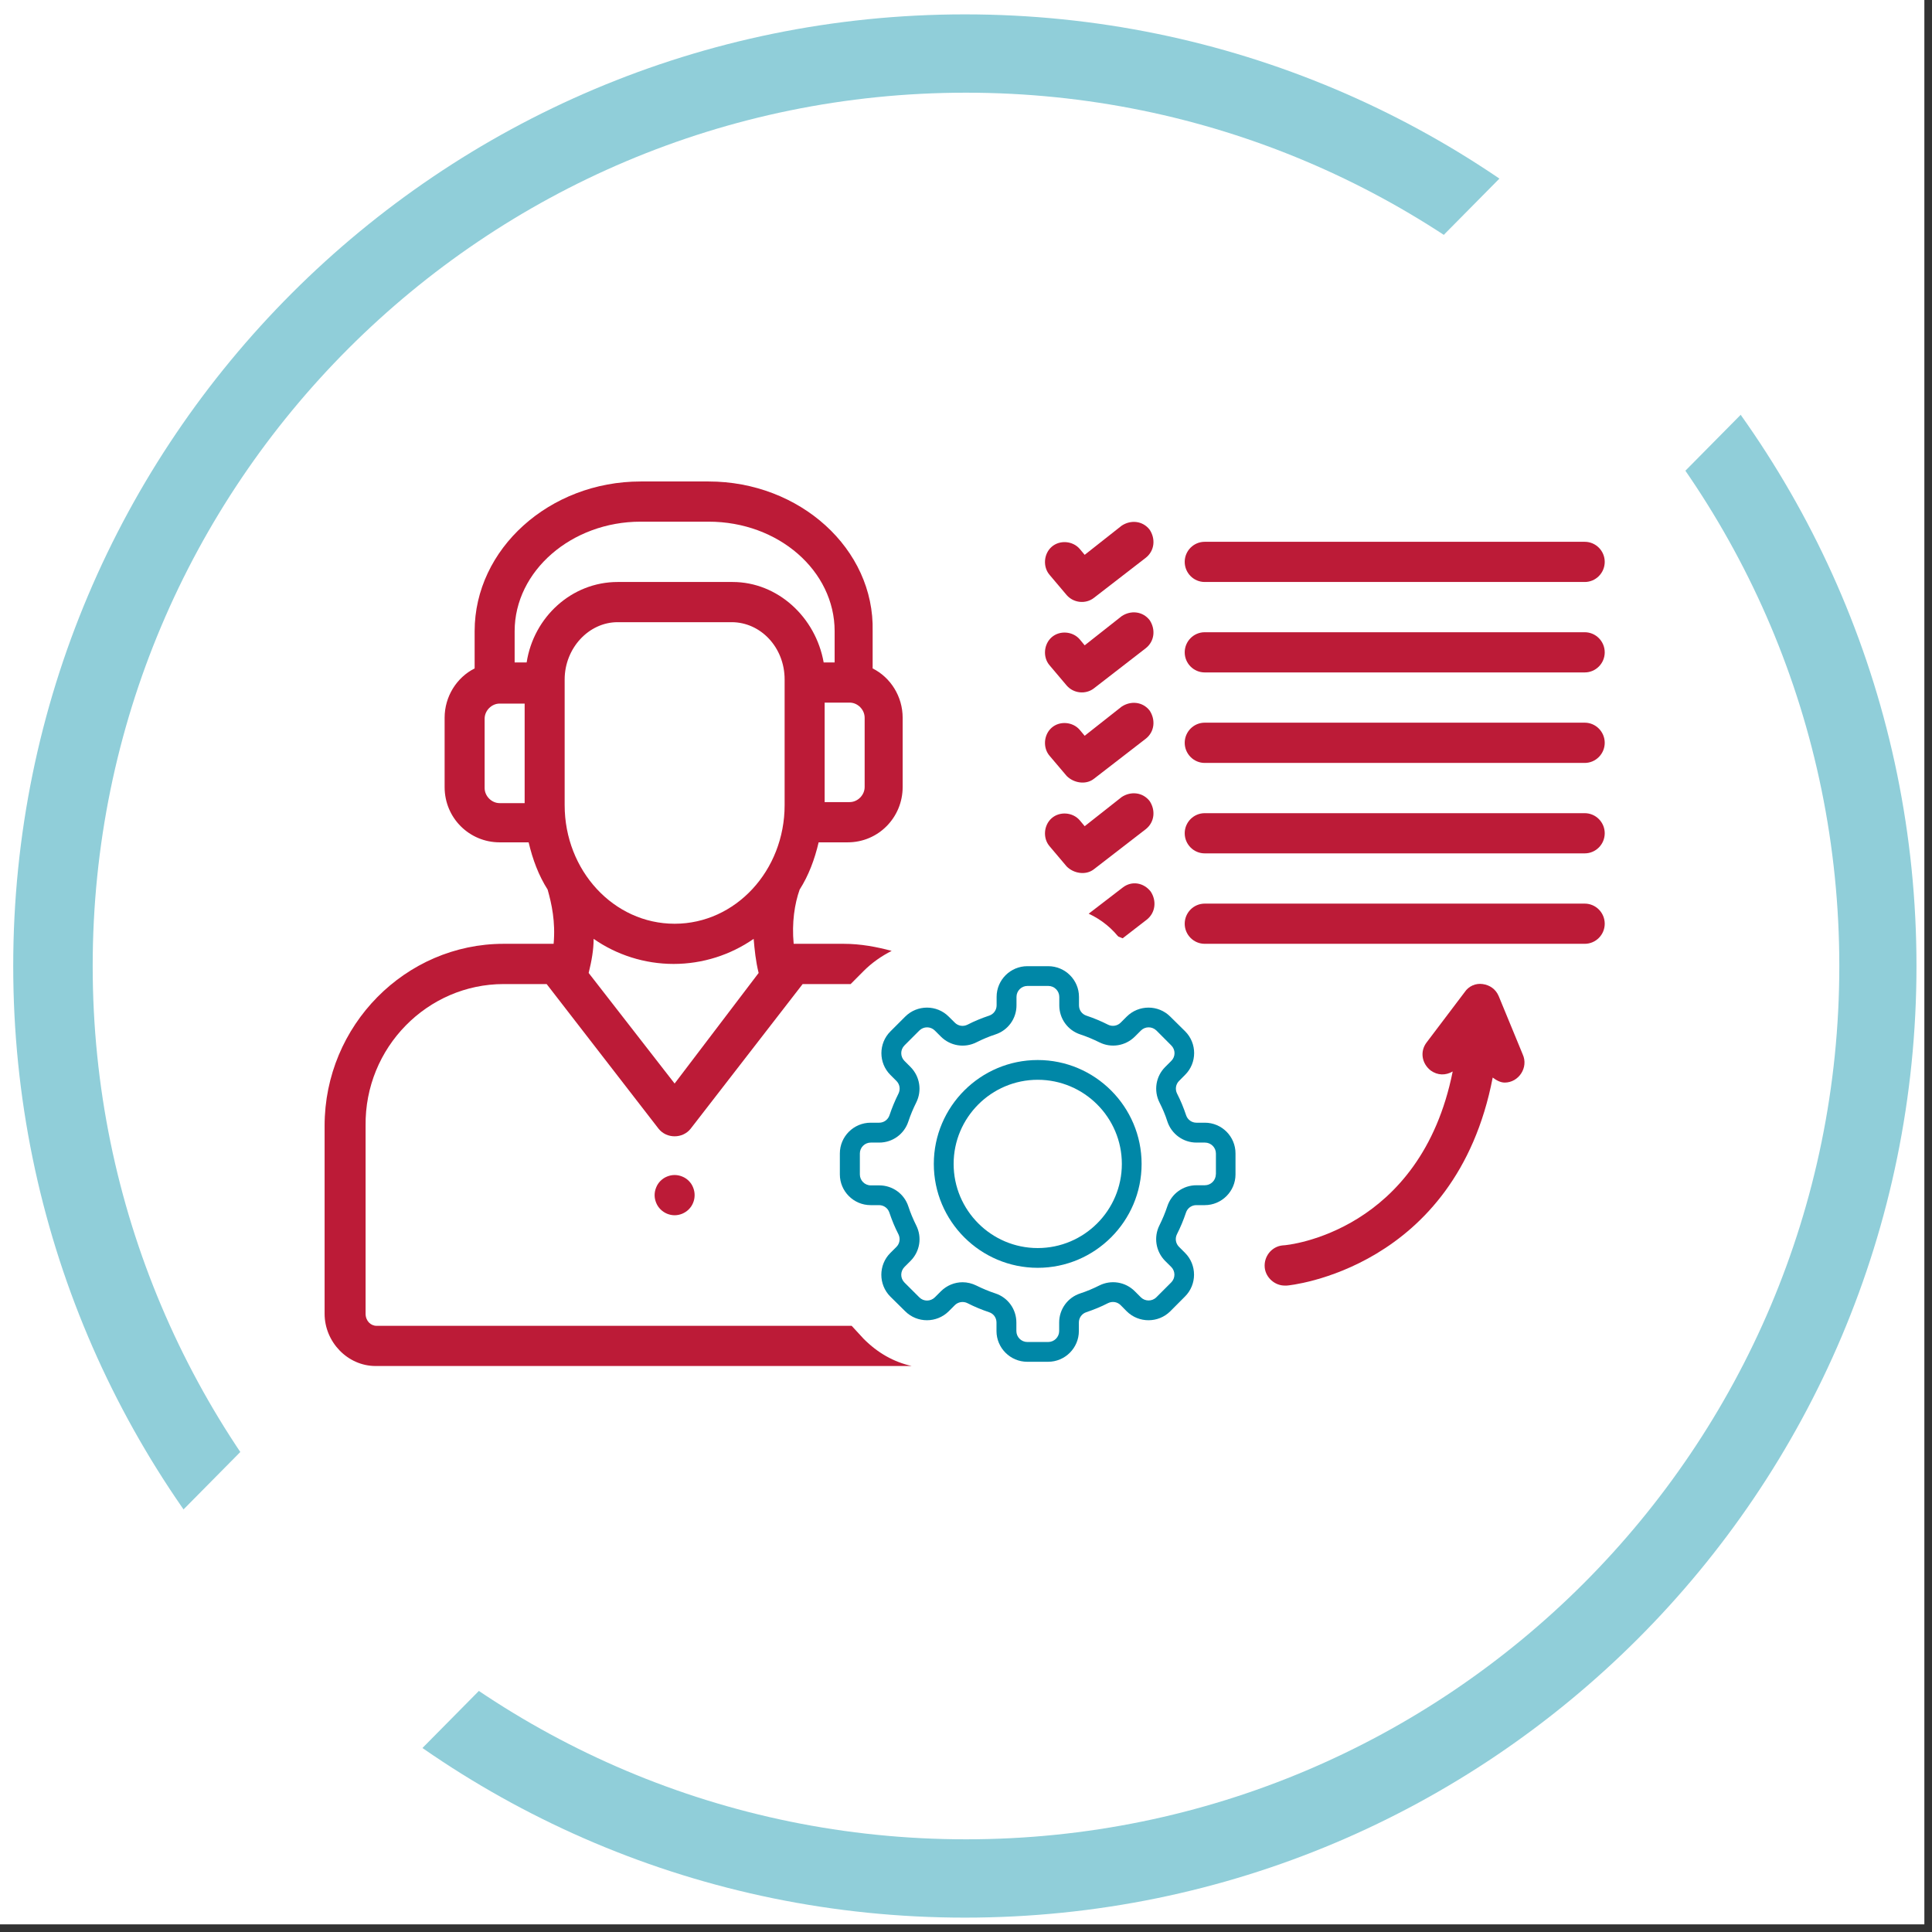
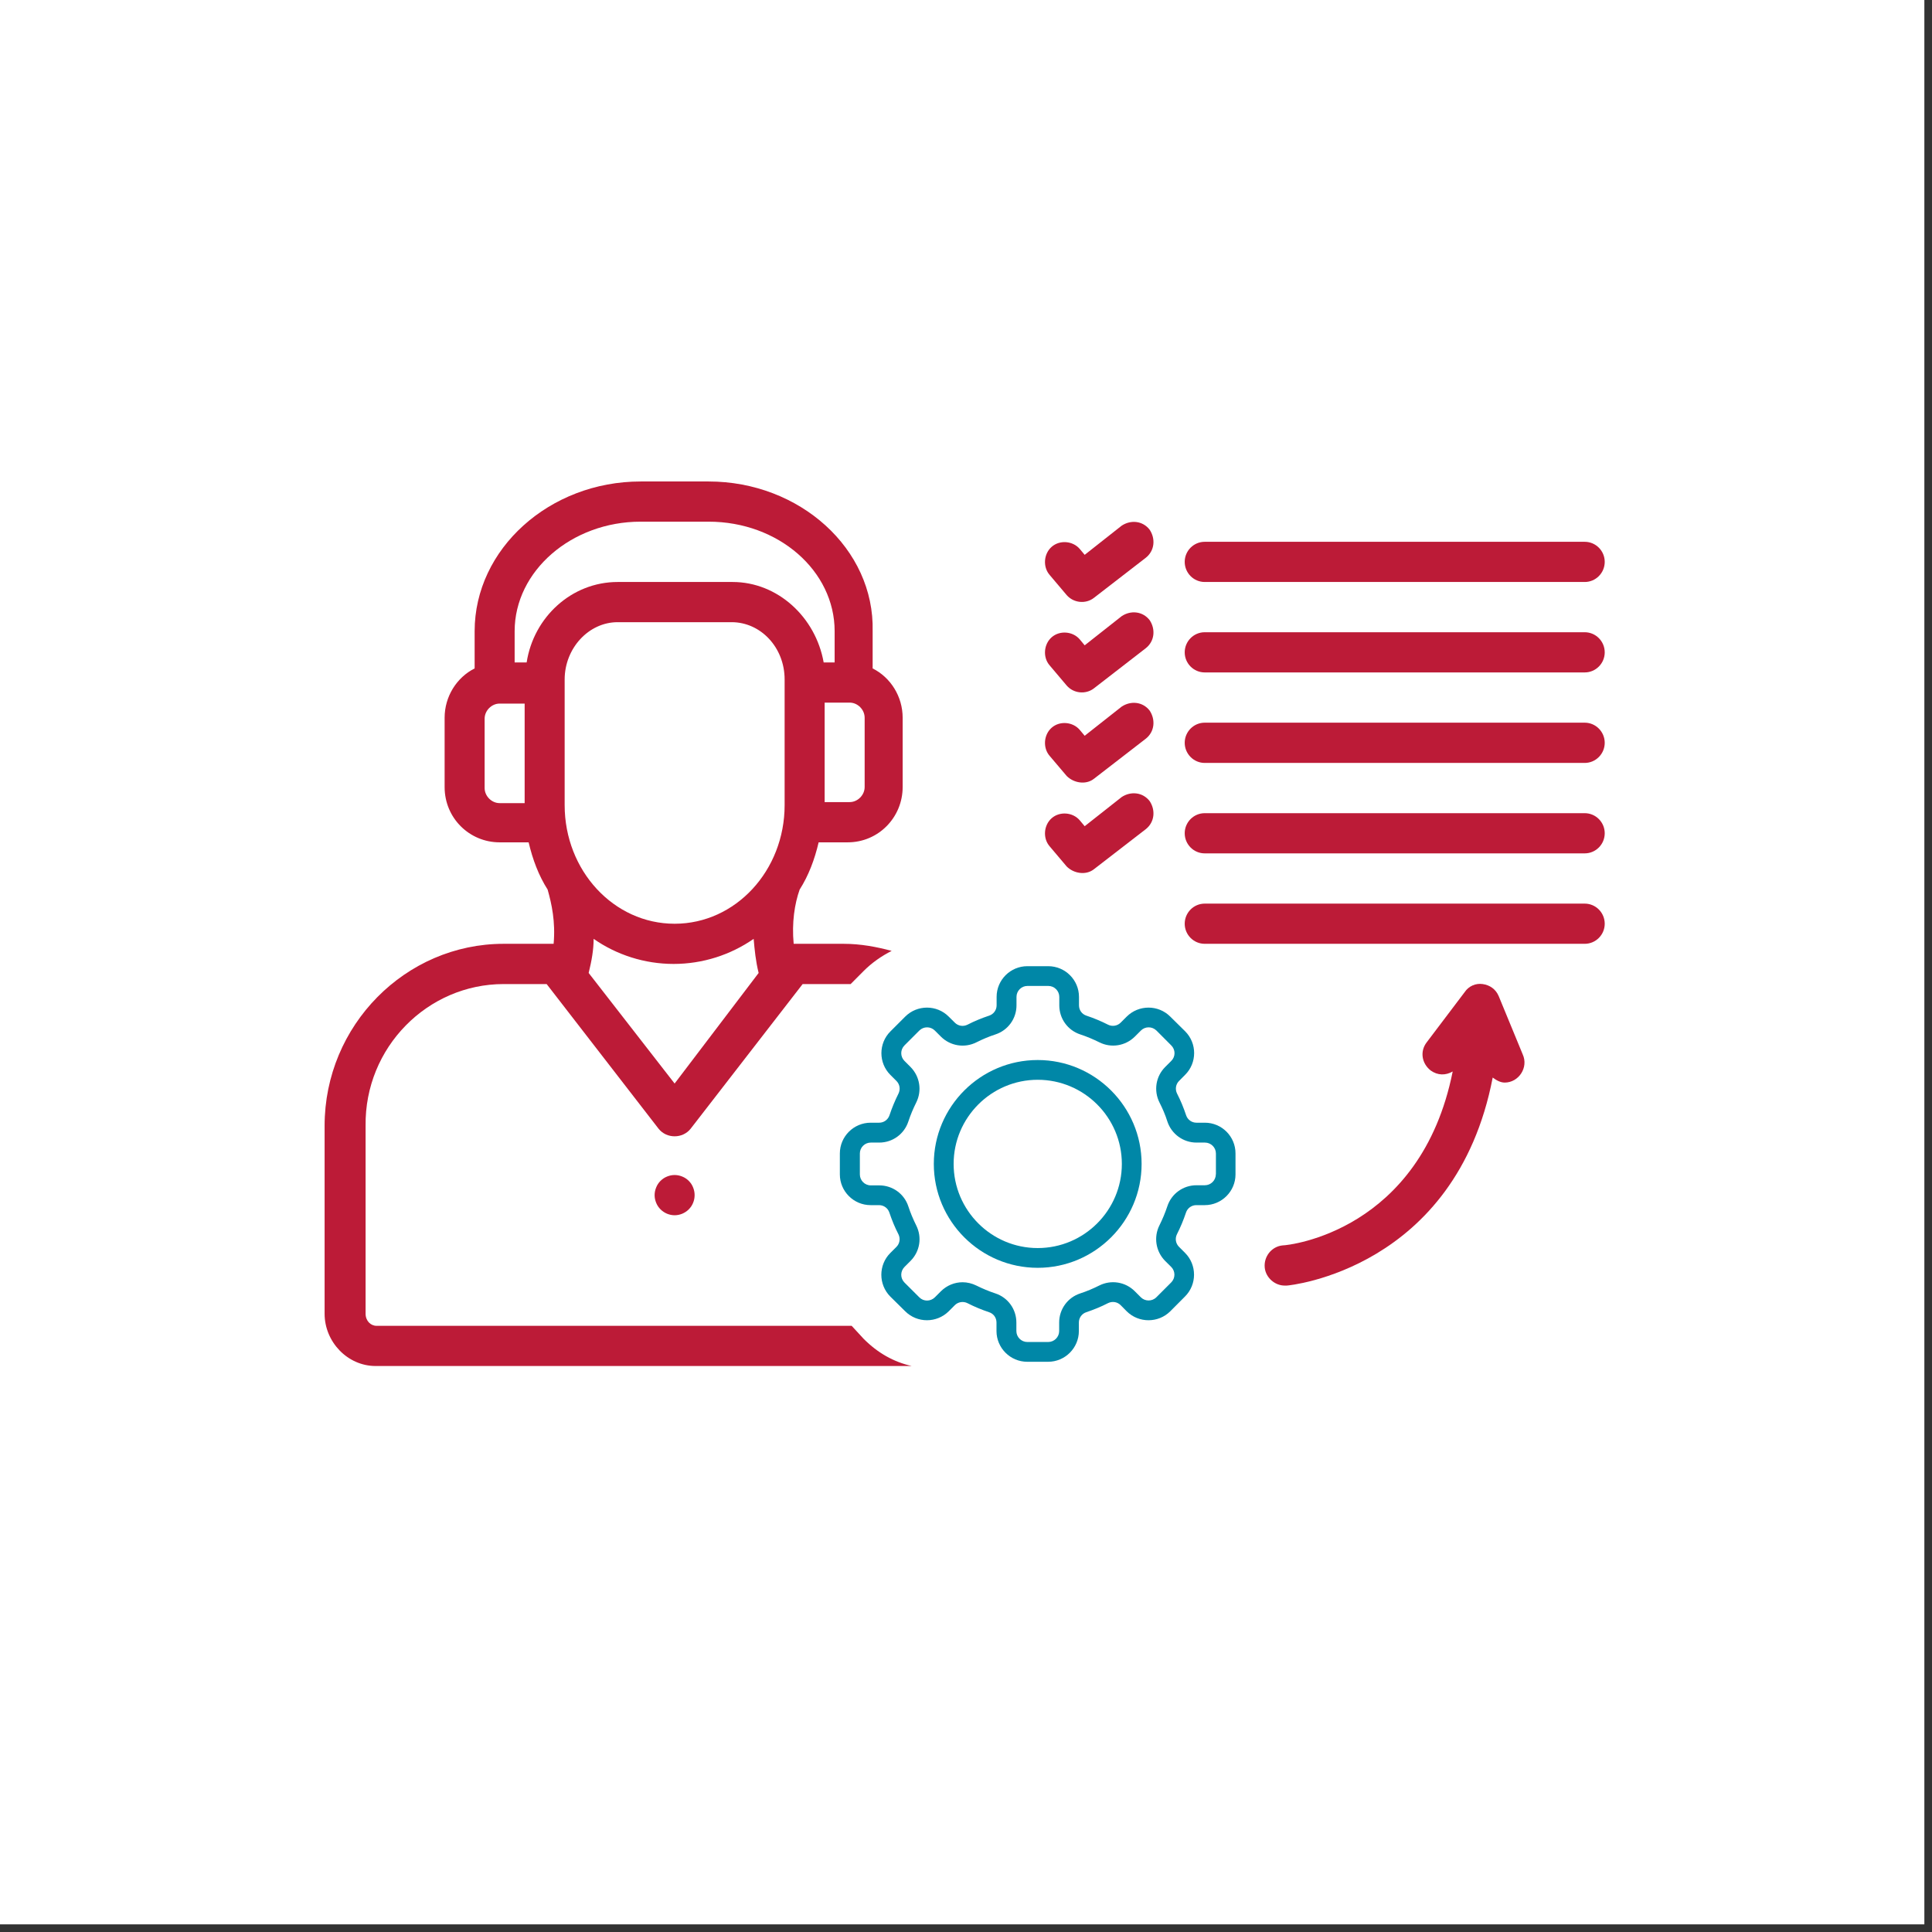
<svg xmlns="http://www.w3.org/2000/svg" width="166" zoomAndPan="magnify" viewBox="0 0 124.5 124.5" height="166" preserveAspectRatio="xMidYMid meet" version="1.0">
  <rect x="0" y="0" width="124.5" height="124.5" fill="#333333" stroke="none" />
  <defs>
    <clipPath id="538d0491c2">
      <path d="M 0 0 L 124.004 0 L 124.004 124.004 L 0 124.004 Z M 0 0 " clip-rule="nonzero" />
    </clipPath>
    <clipPath id="b1ac6fbfff">
      <path d="M 0.852 0.926 L 123.5 0.926 L 123.5 123.574 L 0.852 123.574 Z M 0.852 0.926 " clip-rule="nonzero" />
    </clipPath>
    <clipPath id="b6a6457081">
      <path d="M 62.176 0.926 C 28.309 0.926 0.852 28.383 0.852 62.25 C 0.852 96.117 28.309 123.574 62.176 123.574 C 96.043 123.574 123.5 96.117 123.5 62.25 C 123.5 28.383 96.043 0.926 62.176 0.926 " clip-rule="nonzero" />
    </clipPath>
    <clipPath id="946ed26e0f">
      <path d="M 5.973 5.973 L 118.527 5.973 L 118.527 118.527 L 5.973 118.527 Z M 5.973 5.973 " clip-rule="nonzero" />
    </clipPath>
    <clipPath id="e69efd4b3b">
      <path d="M 62.25 5.973 C 31.168 5.973 5.973 31.168 5.973 62.25 C 5.973 93.332 31.168 118.527 62.25 118.527 C 93.332 118.527 118.527 93.332 118.527 62.25 C 118.527 31.168 93.332 5.973 62.25 5.973 " clip-rule="nonzero" />
    </clipPath>
    <clipPath id="cf471c0d46">
      <path d="M 0 0 L 124.004 0 L 124.004 124.004 L 0 124.004 Z M 0 0 " clip-rule="nonzero" />
    </clipPath>
    <clipPath id="bd00577a4f">
      <path d="M 76 34 L 103.414 34 L 103.414 38 L 76 38 Z M 76 34 " clip-rule="nonzero" />
    </clipPath>
    <clipPath id="a686c67479">
      <path d="M 76 40 L 103.414 40 L 103.414 44 L 76 44 Z M 76 40 " clip-rule="nonzero" />
    </clipPath>
    <clipPath id="d08c6c4856">
      <path d="M 76 46 L 103.414 46 L 103.414 50 L 76 50 Z M 76 46 " clip-rule="nonzero" />
    </clipPath>
    <clipPath id="4cbe21ab6d">
      <path d="M 76 52 L 103.414 52 L 103.414 55 L 76 55 Z M 76 52 " clip-rule="nonzero" />
    </clipPath>
    <clipPath id="c6afceff06">
      <path d="M 76 58 L 103.414 58 L 103.414 61 L 76 61 Z M 76 58 " clip-rule="nonzero" />
    </clipPath>
    <clipPath id="6ec64b1e7b">
      <path d="M 20.914 31.027 L 59 31.027 L 59 88.027 L 20.914 88.027 Z M 20.914 31.027 " clip-rule="nonzero" />
    </clipPath>
    <clipPath id="16da273d64">
      <path d="M 53 60 L 81 60 L 81 88.027 L 53 88.027 Z M 53 60 " clip-rule="nonzero" />
    </clipPath>
    <clipPath id="b71aab6aa2">
      <path d="M 52.469 59.395 L 81.48 59.395 L 81.48 89.766 L 52.469 89.766 Z M 52.469 59.395 " clip-rule="nonzero" />
    </clipPath>
    <clipPath id="32cbc71aa8">
      <path d="M 66.973 59.395 C 58.961 59.395 52.469 66.16 52.469 74.504 C 52.469 82.852 58.961 89.617 66.973 89.617 C 74.984 89.617 81.48 82.852 81.48 74.504 C 81.48 66.16 74.984 59.395 66.973 59.395 " clip-rule="nonzero" />
    </clipPath>
    <clipPath id="9bd2bf939c">
      <path d="M 54.121 62.258 L 79.621 62.258 L 79.621 87.758 L 54.121 87.758 Z M 54.121 62.258 " clip-rule="nonzero" />
    </clipPath>
  </defs>
  <g clip-path="url(#538d0491c2)">
    <path fill="#ffffff" d="M 0 0 L 124.5 0 L 124.5 132 L 0 132 Z M 0 0 " fill-opacity="1" fill-rule="nonzero" />
    <path fill="#ffffff" d="M 0 0 L 124.5 0 L 124.5 124.5 L 0 124.5 Z M 0 0 " fill-opacity="1" fill-rule="nonzero" />
    <path fill="#ffffff" d="M 0 0 L 124.5 0 L 124.5 124.5 L 0 124.5 Z M 0 0 " fill-opacity="1" fill-rule="nonzero" />
  </g>
  <g clip-path="url(#b1ac6fbfff)">
    <g clip-path="url(#b6a6457081)">
-       <path fill="#90ced9" d="M 0.852 0.926 L 123.5 0.926 L 123.5 123.574 L 0.852 123.574 Z M 0.852 0.926 " fill-opacity="1" fill-rule="nonzero" />
-     </g>
+       </g>
  </g>
  <g clip-path="url(#946ed26e0f)">
    <g clip-path="url(#e69efd4b3b)">
      <path fill="#ffffff" d="M 5.973 5.973 L 118.527 5.973 L 118.527 118.527 L 5.973 118.527 Z M 5.973 5.973 " fill-opacity="1" fill-rule="nonzero" />
    </g>
  </g>
  <g clip-path="url(#cf471c0d46)">
    <path stroke-linecap="butt" transform="matrix(0.528, -0.534, 0.534, 0.527, 8.926, 100.2)" fill="none" stroke-linejoin="miter" d="M -0.001 14.502 L 172.704 14.503 " stroke="#ffffff" stroke-width="29" stroke-opacity="1" stroke-miterlimit="4" />
  </g>
  <path fill="#bc1b37" d="M 68.738 38.348 C 69.188 38.863 69.961 38.93 70.477 38.539 L 73.828 35.949 C 74.41 35.496 74.473 34.719 74.086 34.137 C 73.637 33.551 72.863 33.488 72.281 33.875 L 69.898 35.754 L 69.574 35.367 C 69.125 34.848 68.285 34.785 67.77 35.238 C 67.254 35.691 67.191 36.531 67.641 37.051 C 67.641 37.051 68.738 38.348 68.738 38.348 Z M 68.738 38.348 " fill-opacity="1" fill-rule="nonzero" />
  <path fill="#bc1b37" d="M 68.738 44.176 C 69.188 44.695 69.961 44.758 70.477 44.371 L 73.828 41.777 C 74.41 41.324 74.473 40.547 74.086 39.965 C 73.637 39.383 72.863 39.316 72.281 39.707 L 69.898 41.586 L 69.574 41.195 C 69.125 40.676 68.285 40.613 67.77 41.066 C 67.254 41.52 67.191 42.363 67.641 42.879 C 67.641 42.879 68.738 44.176 68.738 44.176 Z M 68.738 44.176 " fill-opacity="1" fill-rule="nonzero" />
  <path fill="#bc1b37" d="M 68.738 50.004 C 69.188 50.457 69.961 50.59 70.477 50.199 L 73.828 47.609 C 74.41 47.156 74.473 46.379 74.086 45.793 C 73.637 45.211 72.863 45.148 72.281 45.535 L 69.898 47.414 L 69.574 47.027 C 69.125 46.508 68.285 46.441 67.77 46.895 C 67.254 47.348 67.191 48.191 67.641 48.711 C 67.641 48.711 68.738 50.004 68.738 50.004 Z M 68.738 50.004 " fill-opacity="1" fill-rule="nonzero" />
  <path fill="#bc1b37" d="M 68.738 55.836 C 69.188 56.289 69.961 56.418 70.477 56.027 L 73.828 53.438 C 74.41 52.984 74.473 52.207 74.086 51.625 C 73.637 51.043 72.863 50.977 72.281 51.363 L 69.898 53.242 L 69.574 52.855 C 69.125 52.336 68.285 52.273 67.77 52.727 C 67.254 53.18 67.191 54.02 67.641 54.539 C 67.641 54.539 68.738 55.836 68.738 55.836 Z M 68.738 55.836 " fill-opacity="1" fill-rule="nonzero" />
  <g clip-path="url(#bd00577a4f)">
    <path fill="#bc1b37" d="M 77.633 37.504 L 102.121 37.504 C 102.832 37.504 103.41 36.922 103.41 36.207 C 103.41 35.496 102.832 34.914 102.121 34.914 L 77.633 34.914 C 76.922 34.914 76.344 35.496 76.344 36.207 C 76.344 36.922 76.922 37.504 77.633 37.504 Z M 77.633 37.504 " fill-opacity="1" fill-rule="nonzero" />
  </g>
  <g clip-path="url(#a686c67479)">
    <path fill="#bc1b37" d="M 102.121 40.742 L 77.633 40.742 C 76.922 40.742 76.344 41.324 76.344 42.039 C 76.344 42.75 76.922 43.332 77.633 43.332 L 102.121 43.332 C 102.832 43.332 103.41 42.75 103.41 42.039 C 103.41 41.324 102.832 40.742 102.121 40.742 Z M 102.121 40.742 " fill-opacity="1" fill-rule="nonzero" />
  </g>
  <g clip-path="url(#d08c6c4856)">
    <path fill="#bc1b37" d="M 102.121 46.57 L 77.633 46.57 C 76.922 46.57 76.344 47.156 76.344 47.867 C 76.344 48.578 76.922 49.164 77.633 49.164 L 102.121 49.164 C 102.832 49.164 103.41 48.578 103.41 47.867 C 103.41 47.156 102.832 46.57 102.121 46.57 Z M 102.121 46.57 " fill-opacity="1" fill-rule="nonzero" />
  </g>
  <g clip-path="url(#4cbe21ab6d)">
    <path fill="#bc1b37" d="M 102.121 52.402 L 77.633 52.402 C 76.922 52.402 76.344 52.984 76.344 53.695 C 76.344 54.41 76.922 54.992 77.633 54.992 L 102.121 54.992 C 102.832 54.992 103.41 54.41 103.41 53.695 C 103.41 52.984 102.832 52.402 102.121 52.402 Z M 102.121 52.402 " fill-opacity="1" fill-rule="nonzero" />
  </g>
  <g clip-path="url(#c6afceff06)">
    <path fill="#bc1b37" d="M 102.121 58.23 L 77.633 58.23 C 76.922 58.23 76.344 58.812 76.344 59.527 C 76.344 60.238 76.922 60.82 77.633 60.82 L 102.121 60.82 C 102.832 60.82 103.41 60.238 103.41 59.527 C 103.41 58.812 102.832 58.23 102.121 58.23 Z M 102.121 58.23 " fill-opacity="1" fill-rule="nonzero" />
  </g>
-   <path fill="#bc1b37" d="M 72.348 57.195 L 70.156 58.879 C 70.992 59.266 71.703 59.852 72.219 60.562 L 73.895 59.266 C 74.473 58.812 74.539 58.035 74.152 57.453 C 73.699 56.871 72.926 56.742 72.348 57.195 Z M 72.348 57.195 " fill-opacity="1" fill-rule="nonzero" />
  <g clip-path="url(#6ec64b1e7b)">
    <path fill="#bc1b37" d="M 54.883 85.438 C 54.883 85.438 54.816 85.438 54.883 85.438 L 24.27 85.438 C 23.883 85.438 23.559 85.113 23.559 84.66 L 23.559 72.547 C 23.496 67.492 27.555 63.414 32.453 63.414 L 35.227 63.414 L 42.441 72.738 C 42.957 73.387 43.988 73.387 44.504 72.738 L 51.723 63.414 C 51.723 63.414 54.688 63.414 54.816 63.414 L 55.656 62.57 C 56.172 62.051 56.816 61.598 57.461 61.277 C 56.492 61.016 55.461 60.82 54.367 60.82 L 51.145 60.82 C 51.016 59.461 51.207 58.23 51.531 57.324 C 52.109 56.418 52.496 55.383 52.754 54.281 C 52.883 54.281 54.625 54.281 54.625 54.281 C 56.621 54.281 58.168 52.66 58.168 50.719 L 58.168 46.25 C 58.168 44.887 57.395 43.656 56.234 43.074 L 56.234 40.676 C 56.363 35.367 51.531 31.027 45.664 31.027 L 41.281 31.027 C 35.418 31.027 30.586 35.367 30.586 40.676 L 30.586 43.074 C 29.426 43.656 28.652 44.887 28.652 46.25 L 28.652 50.719 C 28.652 52.727 30.262 54.281 32.195 54.281 C 32.195 54.281 34 54.281 34.066 54.281 C 34.324 55.383 34.711 56.418 35.289 57.324 C 35.547 58.23 35.805 59.398 35.676 60.82 L 32.453 60.82 C 26.137 60.82 20.918 66.07 20.918 72.547 L 20.918 84.66 C 20.918 86.473 22.398 88.027 24.203 88.027 L 58.75 88.027 C 57.59 87.766 56.559 87.184 55.656 86.277 Z M 43.473 69.824 L 37.934 62.699 C 38.125 61.922 38.254 61.211 38.254 60.5 C 39.734 61.535 41.539 62.117 43.41 62.117 C 45.277 62.117 47.082 61.535 48.566 60.5 C 48.629 61.211 48.695 61.922 48.887 62.699 Z M 50.562 51.883 C 50.562 56.094 47.406 59.527 43.473 59.527 C 39.543 59.527 36.387 56.094 36.387 51.883 L 36.387 43.785 C 36.387 41.777 37.934 40.094 39.801 40.094 L 47.148 40.094 C 49.016 40.094 50.562 41.715 50.562 43.785 Z M 54.754 45.277 C 55.27 45.277 55.719 45.73 55.719 46.25 L 55.719 50.719 C 55.719 51.234 55.27 51.688 54.754 51.688 L 53.141 51.688 L 53.141 45.277 Z M 33.809 51.754 L 32.195 51.754 C 31.68 51.754 31.23 51.301 31.23 50.781 L 31.23 46.312 C 31.23 45.793 31.68 45.34 32.195 45.34 L 33.809 45.34 Z M 33.938 42.688 C 33.871 42.688 33.164 42.688 33.164 42.688 L 33.164 40.676 C 33.164 36.793 36.836 33.617 41.281 33.617 L 45.664 33.617 C 50.176 33.617 53.785 36.793 53.785 40.676 L 53.785 42.688 C 53.785 42.688 53.078 42.688 53.078 42.688 C 52.562 39.77 50.113 37.504 47.211 37.504 L 39.801 37.504 C 36.836 37.504 34.387 39.77 33.938 42.688 Z M 33.938 42.688 " fill-opacity="1" fill-rule="nonzero" />
  </g>
  <g clip-path="url(#16da273d64)">
    <path fill="#bc1b37" d="M 77.18 70.086 C 78.148 68.66 78.02 66.586 76.664 65.293 L 75.828 64.449 C 75.117 63.738 74.086 63.285 73.121 63.285 C 72.348 63.285 71.637 63.477 71.059 63.93 C 70.734 62.117 69.125 60.82 67.254 60.82 L 66.031 60.82 C 64.16 60.82 62.617 62.117 62.293 63.867 C 61.715 63.477 61.004 63.219 60.23 63.219 C 59.199 63.219 58.234 63.605 57.523 64.383 L 56.688 65.227 C 55.332 66.523 55.203 68.594 56.172 70.02 C 54.43 70.344 53.141 71.965 53.141 73.84 L 53.141 75.07 C 53.141 76.949 54.43 78.504 56.172 78.828 C 55.141 80.254 55.332 82.328 56.688 83.621 L 57.523 84.465 C 58.234 85.176 59.266 85.629 60.23 85.629 C 61.004 85.629 61.715 85.438 62.293 84.98 C 62.617 86.73 64.16 88.027 66.031 88.027 L 67.254 88.027 C 69.125 88.027 70.672 86.73 70.992 84.98 C 71.574 85.371 72.281 85.629 73.055 85.629 C 74.086 85.629 75.055 85.242 75.762 84.465 L 76.602 83.621 C 77.953 82.262 78.082 80.254 77.117 78.828 C 78.855 78.504 80.145 76.949 80.145 75.07 L 80.145 73.84 C 80.211 71.965 78.922 70.344 77.18 70.086 Z M 77.633 75.008 C 77.633 75.656 77.117 76.238 76.535 76.238 L 75.504 76.238 C 75.184 76.238 74.988 76.434 74.859 76.758 C 74.668 77.402 74.41 78.051 74.086 78.633 C 73.957 78.895 73.957 79.219 74.215 79.41 L 74.926 80.125 C 75.375 80.578 75.312 81.289 74.859 81.742 L 74.023 82.586 C 73.57 83.039 72.863 83.168 72.41 82.652 C 72.41 82.652 71.703 81.938 71.703 81.938 C 71.508 81.742 71.188 81.68 70.93 81.809 C 70.348 82.133 69.77 82.391 69.059 82.586 C 68.801 82.652 68.543 82.91 68.543 83.234 L 68.543 84.27 C 68.543 84.852 68.027 85.371 67.32 85.371 L 66.094 85.371 C 65.449 85.371 64.871 84.852 64.871 84.27 L 64.871 83.234 C 64.871 82.91 64.676 82.652 64.355 82.586 C 63.711 82.391 63.066 82.133 62.488 81.809 C 62.23 81.68 61.906 81.68 61.715 81.938 C 61.715 81.938 61.004 82.652 61.004 82.652 C 60.555 83.105 59.781 82.973 59.395 82.586 L 58.555 81.742 C 58.105 81.289 58.039 80.512 58.426 80.125 L 59.137 79.41 C 59.328 79.219 59.395 78.895 59.266 78.633 C 58.941 78.051 58.684 77.402 58.492 76.758 C 58.426 76.496 58.168 76.238 57.848 76.238 L 56.816 76.238 C 56.234 76.238 55.719 75.719 55.719 75.008 L 55.719 73.777 C 55.719 73.129 56.234 72.547 56.816 72.547 L 57.848 72.547 C 58.168 72.547 58.426 72.352 58.492 72.027 C 58.684 71.379 58.941 70.73 59.266 70.148 C 59.395 69.891 59.395 69.566 59.137 69.371 L 58.426 68.66 C 57.977 68.207 58.039 67.492 58.555 67.039 C 58.555 67.039 59.395 66.199 59.395 66.199 C 59.781 65.746 60.555 65.613 61.004 66.133 C 61.004 66.133 61.715 66.848 61.715 66.848 C 61.906 67.039 62.23 67.105 62.488 66.977 C 63.066 66.652 63.711 66.391 64.355 66.199 C 64.613 66.133 64.871 65.875 64.871 65.551 L 64.871 64.516 C 64.871 63.93 65.387 63.414 66.094 63.414 L 67.32 63.414 C 67.965 63.414 68.543 63.867 68.543 64.516 L 68.543 65.551 C 68.543 65.875 68.738 66.133 69.059 66.199 C 69.703 66.391 70.348 66.652 70.93 66.977 C 71.188 67.105 71.508 67.105 71.703 66.848 C 71.703 66.848 72.41 66.133 72.41 66.133 C 72.863 65.68 73.637 65.809 74.023 66.199 L 74.859 67.039 C 75.312 67.492 75.375 68.27 74.926 68.66 L 74.215 69.371 C 74.023 69.566 73.957 69.891 74.086 70.148 C 74.41 70.73 74.668 71.379 74.859 72.027 C 74.926 72.285 75.184 72.547 75.504 72.547 L 76.535 72.547 C 77.117 72.547 77.633 73.062 77.633 73.777 Z M 77.633 75.008 " fill-opacity="1" fill-rule="nonzero" />
  </g>
  <path fill="#bc1b37" d="M 66.676 69.242 C 63.84 69.242 61.52 71.574 61.52 74.426 C 61.52 77.273 63.84 79.605 66.676 79.605 C 69.512 79.605 71.832 77.273 71.832 74.426 C 71.832 71.574 69.512 69.242 66.676 69.242 Z M 66.676 77.016 C 65.258 77.016 64.098 75.848 64.098 74.426 C 64.098 73 65.258 71.832 66.676 71.832 C 68.094 71.832 69.254 73 69.254 74.426 C 69.254 75.848 68.094 77.016 66.676 77.016 Z M 66.676 77.016 " fill-opacity="1" fill-rule="nonzero" />
  <path fill="#bc1b37" d="M 44.762 77.016 C 44.762 77.188 44.73 77.352 44.664 77.512 C 44.602 77.668 44.508 77.809 44.387 77.93 C 44.266 78.051 44.125 78.145 43.969 78.211 C 43.809 78.277 43.645 78.312 43.473 78.312 C 43.305 78.312 43.141 78.277 42.98 78.211 C 42.824 78.145 42.684 78.051 42.562 77.93 C 42.441 77.809 42.348 77.668 42.285 77.512 C 42.219 77.352 42.184 77.188 42.184 77.016 C 42.184 76.844 42.219 76.68 42.285 76.52 C 42.348 76.359 42.441 76.219 42.562 76.098 C 42.684 75.977 42.824 75.883 42.98 75.82 C 43.141 75.754 43.305 75.719 43.473 75.719 C 43.645 75.719 43.809 75.754 43.969 75.82 C 44.125 75.883 44.266 75.977 44.387 76.098 C 44.508 76.219 44.602 76.359 44.664 76.52 C 44.73 76.68 44.762 76.844 44.762 77.016 Z M 44.762 77.016 " fill-opacity="1" fill-rule="nonzero" />
  <path fill="#bc1b37" d="M 96.578 64.191 C 96.387 63.738 96 63.477 95.547 63.414 C 95.098 63.348 94.645 63.543 94.387 63.93 L 91.938 67.168 C 91.488 67.754 91.617 68.531 92.195 68.984 C 92.648 69.309 93.164 69.309 93.613 69.047 C 91.551 79.348 83.047 80.254 82.66 80.254 C 81.949 80.32 81.434 80.965 81.5 81.68 C 81.562 82.328 82.145 82.844 82.789 82.844 C 82.852 82.844 82.852 82.844 82.918 82.844 C 83.047 82.844 93.809 81.809 96.191 69.438 C 96.449 69.633 96.707 69.762 96.965 69.762 C 97.867 69.762 98.512 68.789 98.125 67.945 Z M 96.578 64.191 " fill-opacity="1" fill-rule="nonzero" />
  <g clip-path="url(#b71aab6aa2)">
    <g clip-path="url(#32cbc71aa8)">
      <path fill="#ffffff" d="M 52.469 59.395 L 81.48 59.395 L 81.48 89.766 L 52.469 89.766 Z M 52.469 59.395 " fill-opacity="1" fill-rule="nonzero" />
    </g>
  </g>
  <g clip-path="url(#9bd2bf939c)">
    <path fill="#0087a7" d="M 77.641 72.348 L 77.098 72.348 C 76.793 72.348 76.527 72.152 76.434 71.867 C 76.273 71.387 76.082 70.918 75.852 70.473 C 75.715 70.199 75.762 69.875 75.98 69.656 L 76.371 69.262 C 77.145 68.492 77.145 67.23 76.371 66.457 L 75.414 65.512 C 74.641 64.738 73.383 64.738 72.605 65.512 L 72.215 65.902 C 72.004 66.113 71.672 66.168 71.402 66.031 C 70.957 65.805 70.488 65.609 70.008 65.449 C 69.719 65.355 69.531 65.09 69.531 64.785 L 69.531 64.242 C 69.531 63.148 68.641 62.262 67.547 62.262 L 66.203 62.262 C 65.113 62.262 64.223 63.148 64.223 64.242 L 64.223 64.785 C 64.223 65.09 64.027 65.355 63.742 65.449 C 63.262 65.609 62.793 65.801 62.348 66.031 C 62.074 66.168 61.75 66.121 61.531 65.902 L 61.137 65.512 C 60.367 64.738 59.105 64.738 58.332 65.512 L 57.379 66.465 C 56.605 67.234 56.605 68.5 57.379 69.27 L 57.77 69.66 C 57.984 69.875 58.035 70.199 57.898 70.473 C 57.676 70.918 57.48 71.387 57.32 71.867 C 57.223 72.156 56.957 72.348 56.656 72.348 L 56.109 72.348 C 55.012 72.348 54.121 73.238 54.121 74.332 L 54.121 75.68 C 54.121 76.77 55.012 77.66 56.102 77.66 L 56.648 77.66 C 56.953 77.66 57.219 77.855 57.312 78.141 C 57.473 78.621 57.664 79.09 57.895 79.535 C 58.031 79.809 57.984 80.133 57.766 80.352 L 57.371 80.746 C 56.602 81.516 56.602 82.777 57.371 83.551 L 58.332 84.5 C 59.105 85.27 60.359 85.27 61.137 84.5 L 61.531 84.105 C 61.742 83.895 62.074 83.84 62.344 83.977 C 62.785 84.203 63.254 84.398 63.734 84.559 C 64.027 84.652 64.215 84.918 64.215 85.223 L 64.215 85.773 C 64.215 86.863 65.105 87.754 66.195 87.754 L 67.543 87.754 C 68.633 87.754 69.523 86.863 69.523 85.773 L 69.523 85.223 C 69.523 84.918 69.719 84.652 70.004 84.559 C 70.484 84.398 70.953 84.207 71.398 83.977 C 71.672 83.84 71.996 83.887 72.215 84.105 L 72.605 84.5 C 73.379 85.27 74.641 85.27 75.414 84.5 L 76.367 83.543 C 77.137 82.773 77.137 81.508 76.367 80.738 L 75.977 80.348 C 75.762 80.133 75.707 79.809 75.844 79.535 C 76.07 79.09 76.266 78.621 76.426 78.141 C 76.52 77.852 76.789 77.66 77.09 77.66 L 77.637 77.66 C 78.727 77.66 79.617 76.77 79.617 75.68 L 79.617 74.332 C 79.621 73.238 78.734 72.348 77.641 72.348 Z M 78.348 75.676 C 78.348 76.066 78.027 76.379 77.641 76.379 L 77.098 76.379 C 76.242 76.379 75.488 76.926 75.223 77.738 C 75.086 78.152 74.914 78.562 74.719 78.953 C 74.332 79.719 74.477 80.637 75.078 81.25 L 75.473 81.641 C 75.75 81.918 75.75 82.363 75.473 82.641 L 74.516 83.598 C 74.238 83.875 73.789 83.871 73.516 83.598 L 73.125 83.207 C 72.52 82.602 71.598 82.453 70.828 82.844 C 70.438 83.039 70.035 83.211 69.613 83.348 C 68.801 83.613 68.254 84.367 68.254 85.223 L 68.254 85.773 C 68.254 86.164 67.934 86.48 67.547 86.48 L 66.203 86.48 C 65.812 86.48 65.496 86.16 65.496 85.773 L 65.496 85.223 C 65.496 84.367 64.953 83.613 64.141 83.348 C 63.723 83.211 63.316 83.039 62.922 82.844 C 62.637 82.703 62.328 82.629 62.027 82.629 C 61.52 82.629 61.012 82.832 60.633 83.211 L 60.242 83.602 C 59.965 83.875 59.52 83.883 59.242 83.602 L 58.285 82.648 C 58.008 82.371 58.008 81.926 58.285 81.645 L 58.676 81.254 C 59.281 80.648 59.43 79.73 59.039 78.961 C 58.844 78.566 58.672 78.164 58.535 77.742 C 58.27 76.93 57.516 76.387 56.66 76.387 L 56.113 76.387 C 55.723 76.387 55.41 76.066 55.41 75.68 L 55.41 74.332 C 55.41 73.941 55.73 73.629 56.113 73.629 L 56.66 73.629 C 57.516 73.629 58.27 73.082 58.535 72.27 C 58.672 71.855 58.844 71.445 59.039 71.055 C 59.426 70.289 59.281 69.371 58.676 68.758 L 58.285 68.367 C 58.008 68.09 58.008 67.645 58.285 67.367 L 59.242 66.41 C 59.52 66.133 59.965 66.133 60.242 66.41 L 60.633 66.801 C 61.238 67.406 62.164 67.555 62.93 67.164 C 63.32 66.969 63.723 66.797 64.145 66.66 C 64.957 66.395 65.504 65.641 65.504 64.785 L 65.504 64.242 C 65.504 63.848 65.824 63.535 66.207 63.535 L 67.555 63.535 C 67.945 63.535 68.262 63.855 68.262 64.242 L 68.262 64.785 C 68.262 65.641 68.805 66.395 69.617 66.66 C 70.035 66.797 70.441 66.969 70.836 67.164 C 71.598 67.551 72.52 67.406 73.129 66.801 L 73.52 66.41 C 73.793 66.133 74.242 66.133 74.523 66.41 L 75.477 67.367 C 75.758 67.645 75.758 68.09 75.477 68.367 L 75.086 68.758 C 74.48 69.363 74.332 70.285 74.723 71.055 C 74.922 71.445 75.094 71.848 75.227 72.27 C 75.496 73.082 76.25 73.629 77.102 73.629 L 77.648 73.629 C 78.039 73.629 78.355 73.949 78.355 74.332 L 78.355 75.676 Z M 78.348 75.676 " fill-opacity="1" fill-rule="nonzero" />
  </g>
  <path fill="#0087a7" d="M 66.871 68.309 C 63.184 68.309 60.176 71.309 60.176 75.004 C 60.176 78.699 63.184 81.699 66.871 81.699 C 70.562 81.699 73.566 78.691 73.566 75.004 C 73.566 71.316 70.562 68.309 66.871 68.309 Z M 66.871 80.426 C 63.883 80.426 61.453 77.992 61.453 75.004 C 61.453 72.016 63.883 69.582 66.871 69.582 C 69.863 69.582 72.293 72.016 72.293 75.004 C 72.293 77.992 69.863 80.426 66.871 80.426 Z M 66.871 80.426 " fill-opacity="1" fill-rule="nonzero" />
</svg>